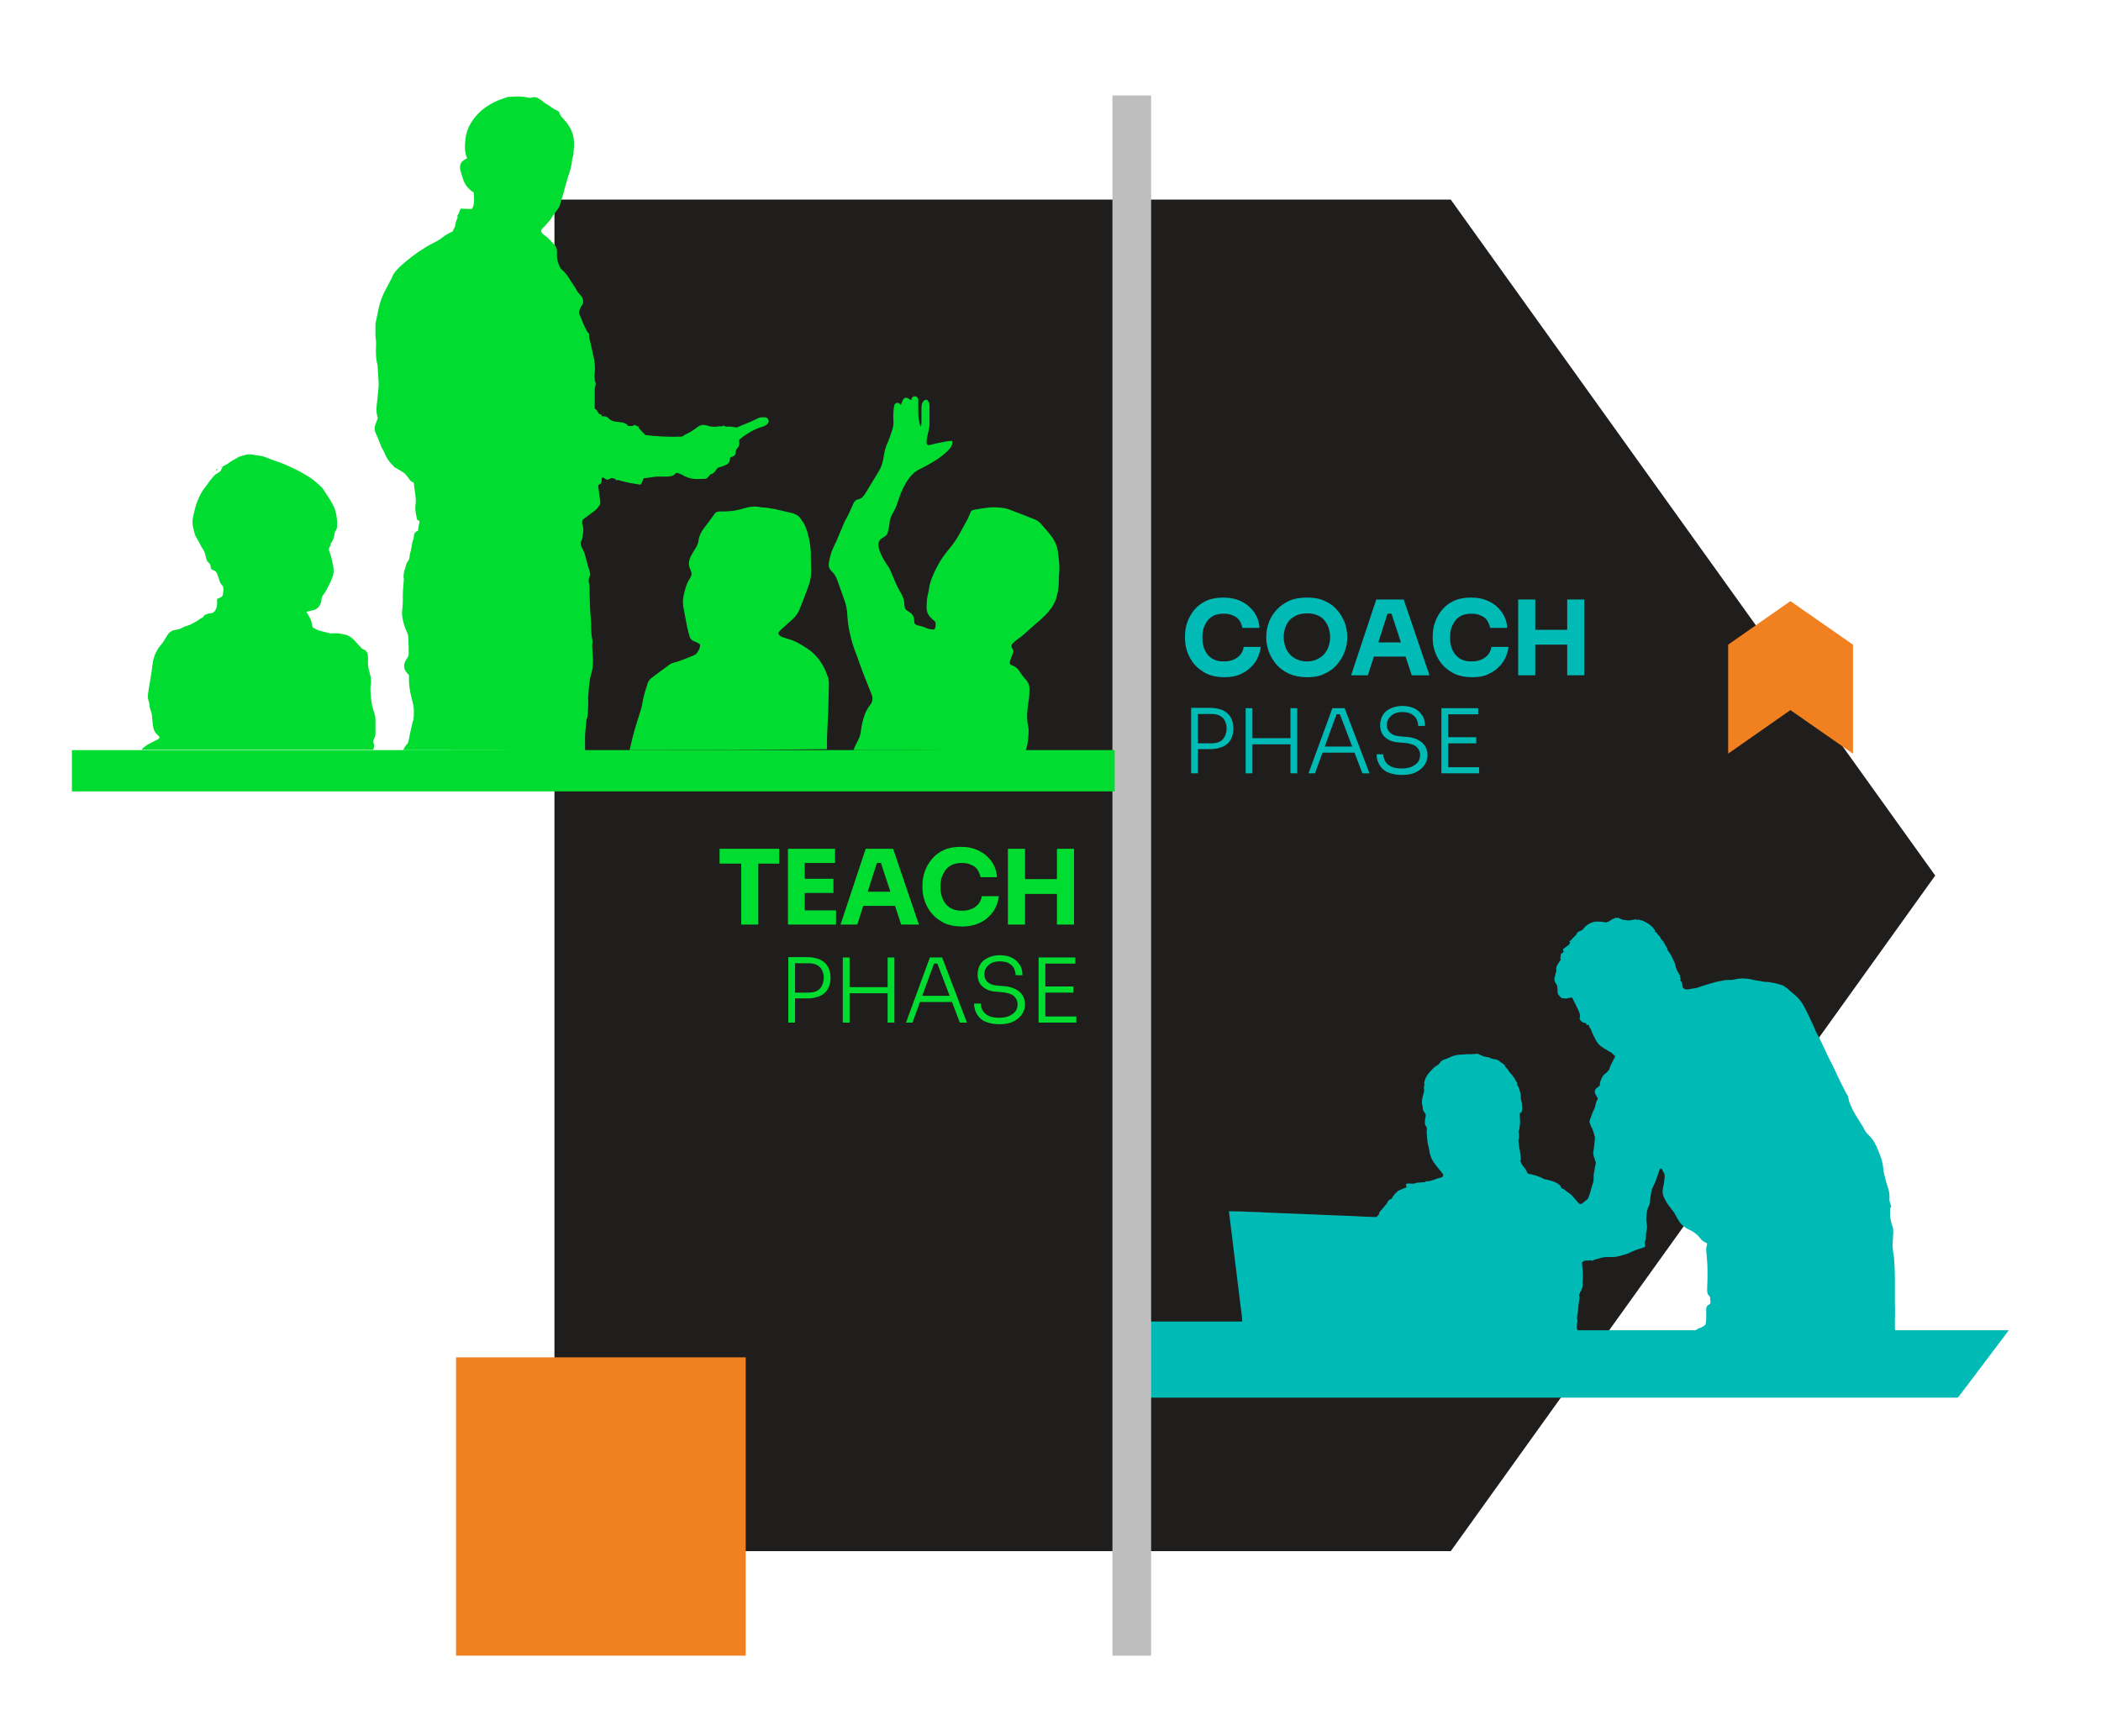
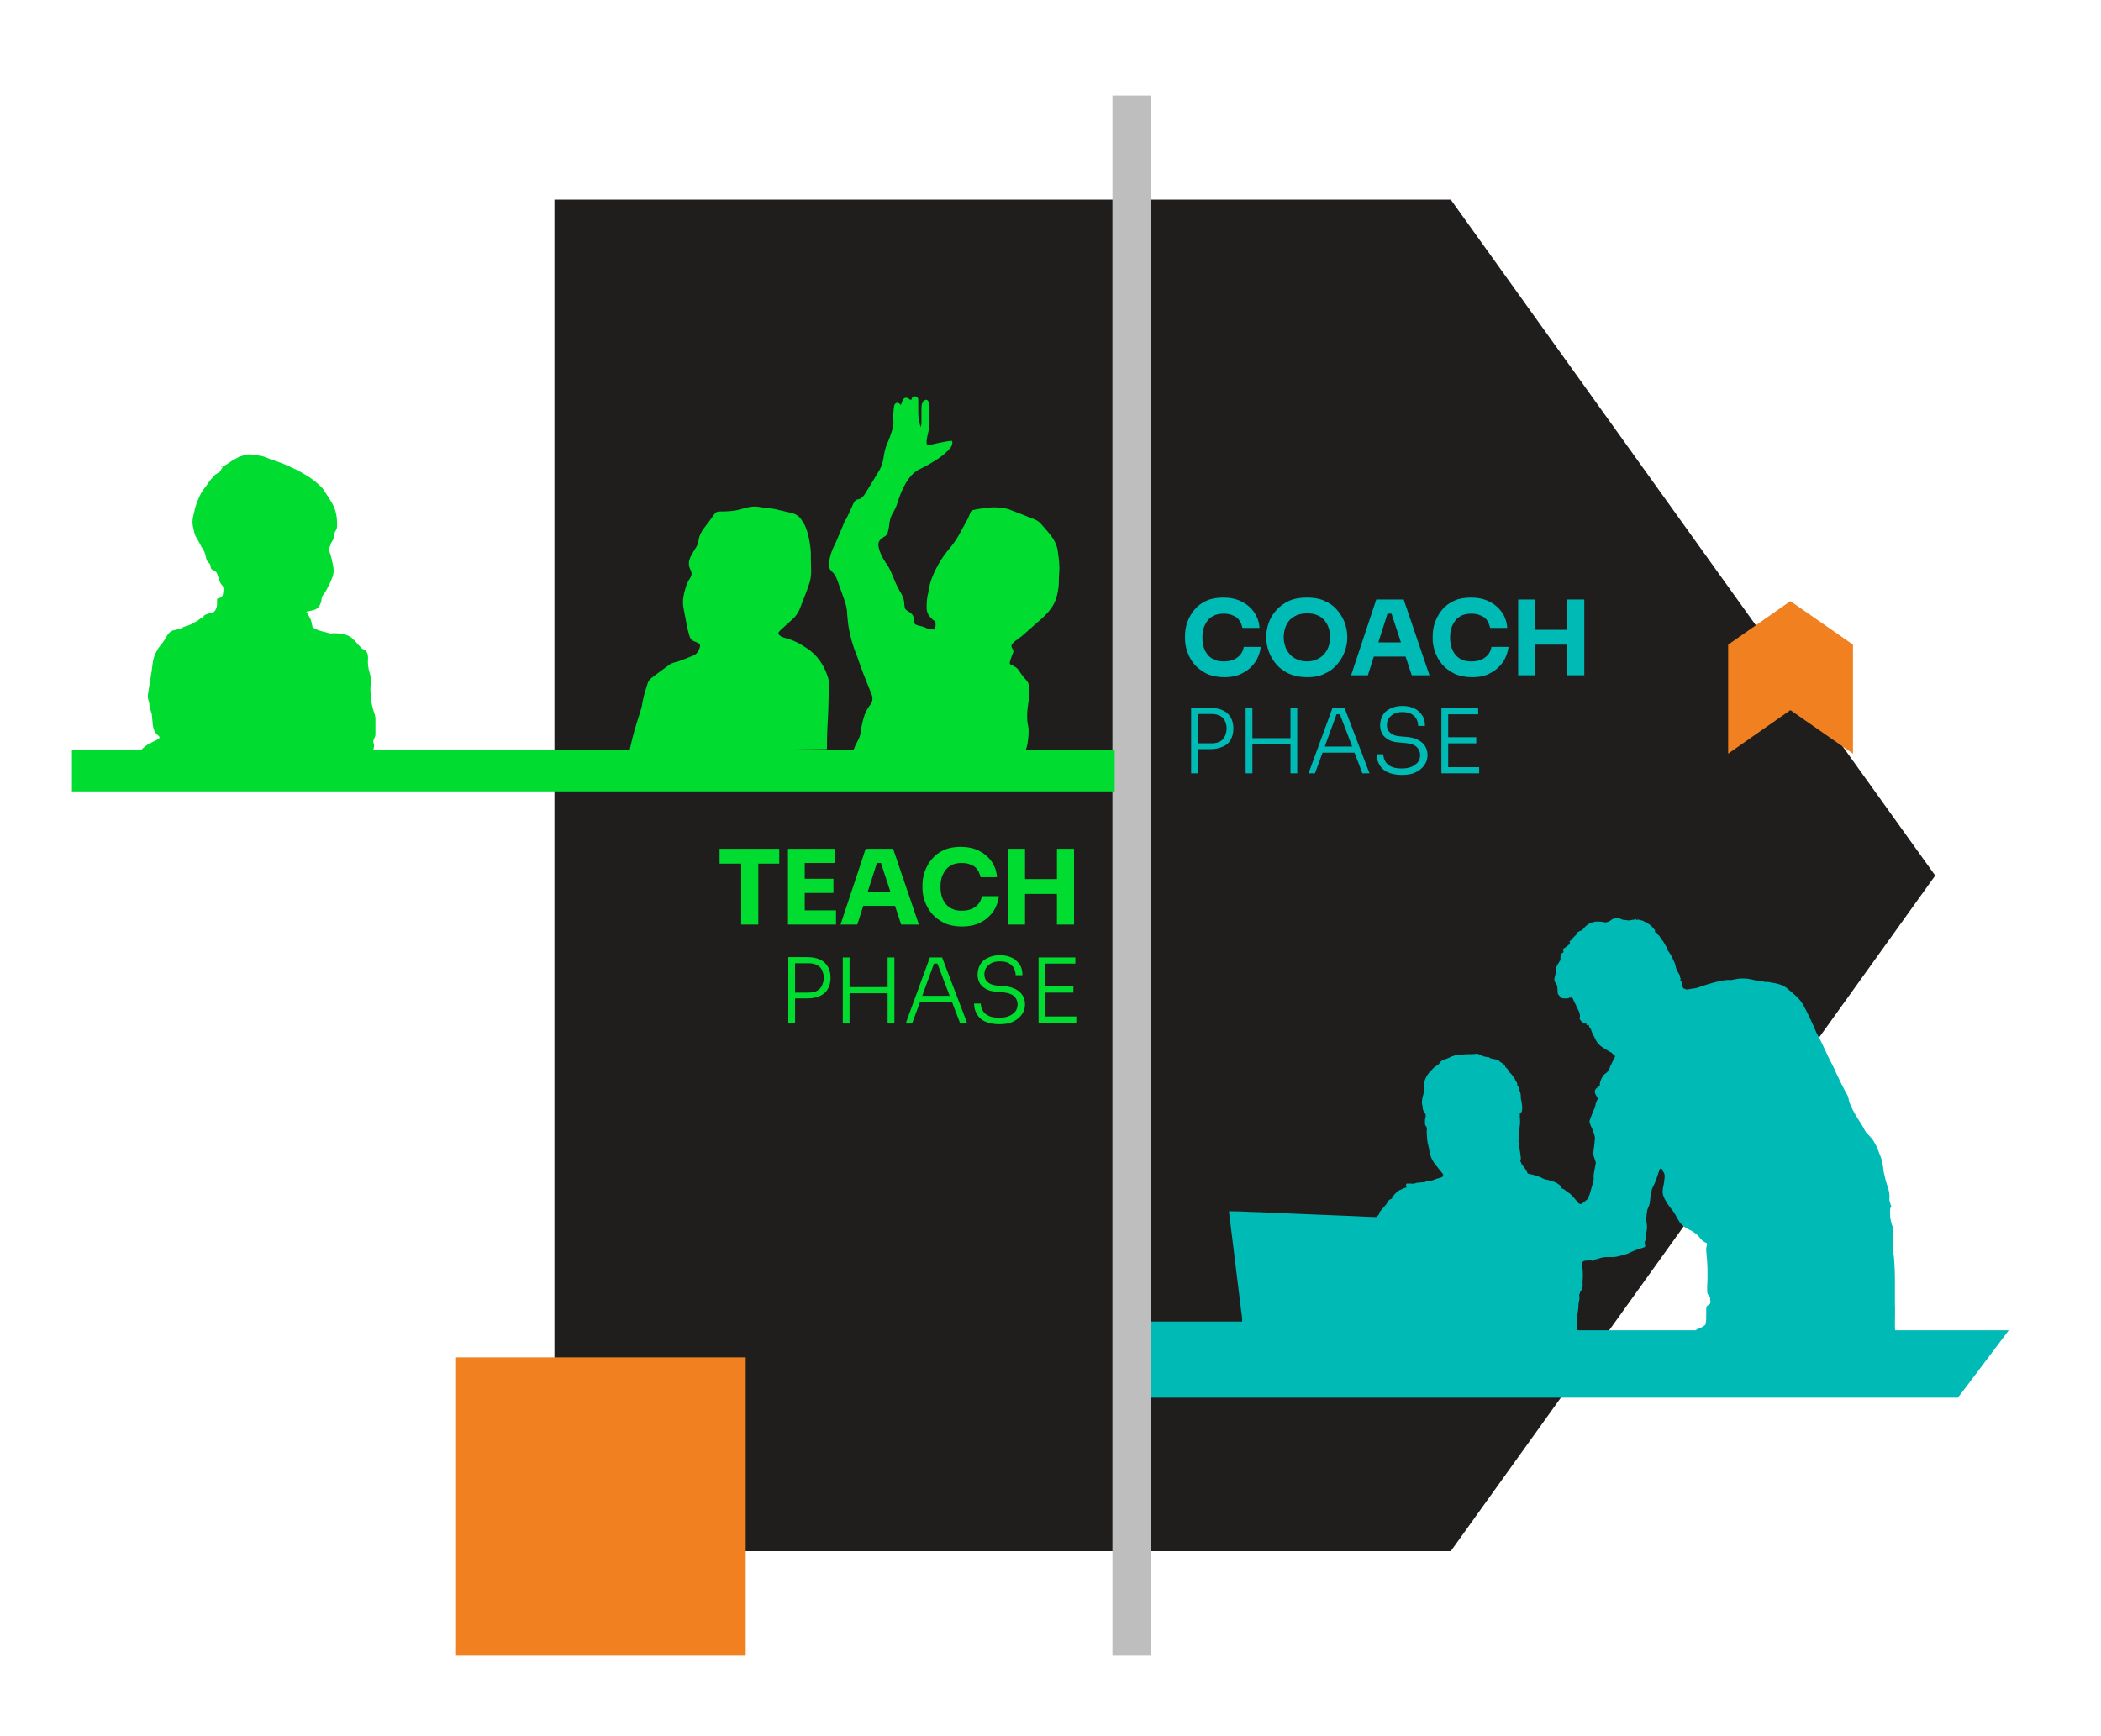
<svg xmlns="http://www.w3.org/2000/svg" version="1.1" x="0px" y="0px" viewBox="0 0 651.4 538.4" style="enable-background:new 0 0 651.4 538.4;" xml:space="preserve">
  <style type="text/css">
	.st0{fill:#333131;}
	.st1{fill:#383838;}
	.st2{fill:#3F3F3F;}
	.st3{fill:#474747;}
	.st4{fill:#DADADA;}
	.st5{fill:#0087FF;}
	.st6{fill:#C694F5;}
	.st7{fill:#A555F2;}
	.st8{fill:#6C349D;}
	.st9{fill:#00BAB5;}
	.st10{fill:#00DD30;}
	.st11{fill:#F08020;}
	.st12{fill:#974BE6;}
	.st13{fill:#010101;}
	.st14{fill:none;stroke:#0087FF;stroke-miterlimit:10;}
	.st15{fill:#FFFFFF;}
	.st16{fill:#00B9B4;}
	.st17{clip-path:url(#SVGID_00000029728982236440886030000017505440615050762402_);}
	.st18{fill:#201D1D;}
	.st19{fill:none;stroke:#FFFFFF;stroke-width:0.5;stroke-miterlimit:10;}
	.st20{fill:#00B4AA;}
	.st21{fill:none;stroke:#00B4AA;stroke-width:2;stroke-miterlimit:10;}
	.st22{fill:#0082FF;}
	.st23{fill:#00B8AE;}
	.st24{fill:#00DB00;}
	.st25{opacity:0.3;clip-path:url(#SVGID_00000111168355214221922430000012949665079817836725_);}
	.st26{opacity:0.3;}
	.st27{opacity:0.4;clip-path:url(#SVGID_00000160890024045955698790000018127440904174437563_);}
	.st28{fill:none;stroke:#666666;stroke-width:1.386;stroke-miterlimit:10;}
	.st29{fill:none;stroke:#EF8020;stroke-width:2;stroke-miterlimit:10;}
	.st30{fill:#00B5B0;}
	.st31{fill:none;stroke:#777777;stroke-width:1.178;stroke-miterlimit:10;stroke-dasharray:2.944,2.944;}
	.st32{fill:#777777;}
	.st33{fill:none;stroke:#808080;stroke-width:0.958;stroke-miterlimit:10;stroke-dasharray:4.788,4.788;}
	.st34{fill:#00BCB7;}
	.st35{fill:#0089FF;}
	.st36{fill:#00BFB5;}
	.st37{fill:#00E200;}
	.st38{fill:none;stroke:#FFFFFF;stroke-width:0.931;stroke-miterlimit:10;}
	.st39{fill-rule:evenodd;clip-rule:evenodd;fill:#FFFFFF;}
	.st40{fill:#0081FF;}
	.st41{fill:#00B7AD;}
	.st42{fill:#00DA00;}
	.st43{fill:url(#SVGID_00000060715008240463308290000012047300641133118889_);}
	.st44{fill:url(#SVGID_00000075120989267535980710000009764907483583276686_);}
	.st45{fill:url(#SVGID_00000004535716948292207690000017369649389036708003_);}
	.st46{fill:url(#SVGID_00000183226646609426459570000013846605311415087512_);}
	.st47{fill:url(#SVGID_00000056420409695827063130000013236618810982943143_);}
	.st48{fill:url(#SVGID_00000096776321064523905160000003125632849838391946_);}
	.st49{fill:url(#SVGID_00000167355396846578175890000008820981527412514465_);}
	.st50{fill:url(#SVGID_00000026878765566349841320000013536724538300657291_);}
	.st51{fill:url(#SVGID_00000081650020657375353490000001414543957980199590_);}
	.st52{fill:#7243B2;}
	.st53{fill:#8648D0;}
	.st54{fill:none;stroke:#EEEEEF;stroke-width:0.952;stroke-miterlimit:10;}
	.st55{fill:#EEEEEF;}
	.st56{fill:#603C96;}
	.st57{fill:none;stroke:#FF7610;stroke-width:24.419;stroke-miterlimit:10;}
	.st58{fill:none;stroke:#FFFFFF;stroke-width:4;stroke-miterlimit:10;}
	.st59{fill:none;stroke:#BEBEBE;stroke-width:12;stroke-miterlimit:10;}
</style>
  <g id="grid">
</g>
  <g id="Layer_2">
    <g>
      <polygon class="st18" points="600,271.5 449.8,481 171.9,481 171.9,61.9 449.8,61.9   " />
    </g>
    <g>
      <g>
        <path class="st9" d="M622.8,412.5c-7.9,0-26.5,0-34.4,0c-0.1,0-0.1,0-0.2,0c0,0-0.1,0-0.1,0c-0.1,0-0.1,0-0.2,0c0,0-0.1,0-0.1,0     c0,0-0.1,0-0.1,0c0,0,0,0-0.1-0.1c0-0.1-0.1-0.2-0.1-0.4c0-0.7,0-1.4,0-2.2c0-1.8,0.1-3.7,0-5.5c0-1.4,0-2.8,0-4.2     c0-1.2,0-2.4,0-3.7c0-1.8-0.1-3.5-0.2-5.3c0-0.4-0.1-0.8-0.1-1.2c0-0.4-0.1-0.8-0.2-1.2c-0.1-0.7-0.1-1.4-0.2-2.1     c0-0.3,0-0.6,0-0.8c0-0.6,0-1.2,0.1-1.7c0-0.6,0-1.2,0.1-1.7c0-0.8,0-1.6-0.3-2.3c-0.1-0.1-0.1-0.3-0.2-0.5c-0.5-2-0.5-2-0.5-4.1     c0-0.1,0-0.2,0-0.3c0-0.3,0-0.5,0.2-0.8c0.2-0.1,0.2-0.4,0.1-0.5c-0.1-0.2-0.1-0.4-0.2-0.6c-0.2-0.6-0.4-1.2-0.3-1.8     c0.1-1.1-0.1-2.2-0.5-3.3c-0.5-1.5-0.9-3-1.2-4.5c-0.1-0.4-0.2-0.8-0.2-1.2c-0.1-1.4-0.4-2.7-0.9-4c-0.3-0.8-0.6-1.6-0.9-2.3     c-0.2-0.5-0.4-1-0.7-1.4c-0.3-0.7-0.7-1.3-1.1-1.8c-0.4-0.5-0.9-1-1.4-1.5c-0.3-0.3-0.6-0.7-0.8-1.1c-0.4-0.9-0.9-1.6-1.4-2.4     c-0.4-0.7-0.9-1.4-1.3-2.1c-0.4-0.6-0.7-1.3-1.1-2c-0.2-0.4-0.3-0.8-0.5-1.1c-0.2-0.6-0.5-1.1-0.6-1.7c-0.1-0.7-0.3-1.5-0.8-2.1     c-0.1-0.1-0.1-0.3-0.2-0.4c-0.6-1.2-1.2-2.3-1.8-3.5c-0.3-0.7-0.6-1.4-1-2.1c-0.4-0.9-0.7-1.7-1.2-2.6c-0.6-1.1-1.2-2.3-1.7-3.4     c-0.8-1.7-1.6-3.5-2.5-5.2c-0.3-0.6-0.6-1.1-0.9-1.7c-0.3-0.7-0.6-1.4-0.9-2.1c-0.8-1.7-1.6-3.5-2.5-5.2     c-0.8-1.7-1.9-3.2-3.4-4.4c-0.5-0.5-1.1-0.9-1.6-1.4c-0.6-0.6-1.3-1-1.9-1.4c-0.2-0.1-0.4-0.2-0.6-0.2c-1.1-0.4-2.2-0.6-3.4-0.8     c-0.4-0.1-0.9-0.2-1.3-0.1c-0.2,0-0.4,0-0.6-0.1c-0.2,0-0.4-0.1-0.6-0.1c-1.1-0.2-2.2-0.3-3.3-0.6c-0.9-0.2-1.8-0.3-2.7-0.3     c-1.1,0-2.1,0.2-3.1,0.4c-0.2,0-0.4,0.1-0.6,0.1c-0.9-0.1-1.8,0-2.6,0.2c-0.8,0.1-1.6,0.3-2.4,0.5c-1.2,0.3-2.4,0.7-3.7,1.1     c-0.4,0.1-0.7,0.2-1.1,0.4c-0.3,0.1-0.7,0.2-1,0.3c-0.8,0.1-1.6,0.2-2.5,0.4c-0.4,0.1-0.8-0.1-1.1-0.2c-0.1,0-0.3-0.2-0.4-0.3     c-0.1-0.2-0.2-0.5-0.2-0.7c0-0.6-0.2-1.2-0.6-1.6c-0.2-0.3,0.1-0.4,0.1-0.5c-0.1-0.2-0.2-0.4-0.3-0.6c0.2-0.3,0-0.5-0.2-0.8     c-0.1-0.2-0.3-0.5-0.4-0.7c-0.3-0.6-0.6-1.1-0.7-1.8c-0.1-0.7-0.4-1.3-0.7-1.9c-0.4-1-0.9-1.9-1.6-2.8c-0.1-0.1-0.2-0.3-0.2-0.4     c0-0.4-0.3-0.8-0.5-1.1c-0.2-0.3-0.3-0.6-0.5-0.9c-0.2-0.4-0.4-0.7-0.7-1c-0.2-0.2-0.4-0.4-0.5-0.7c-0.2-0.4-0.4-0.7-0.7-0.9     c-0.3-0.2-0.4-0.7-0.7-0.9c-0.1,0.1-0.2,0.1-0.3,0c-0.1,0-0.1-0.1-0.1-0.2c0.1,0,0.1-0.1,0.2-0.1c-0.1-0.4-0.5-0.7-0.7-1     c-0.9-1.1-2.1-1.7-3.4-2.3c-0.1,0-0.2,0-0.2,0c-0.2-0.1-0.5-0.1-0.7-0.2c-0.2,0-0.3-0.1-0.5-0.1c0,0,0,0.1,0,0.1     c0,0.1-0.1,0.2-0.2,0.1c-0.2,0-0.2-0.1-0.1-0.3c-0.4,0.1-0.7,0.2-1.1,0.2c-0.4,0.1-0.8,0.1-1.1,0.2c-0.4,0.1-0.7-0.1-1.1-0.1     c-0.6,0-1.2-0.1-1.7-0.4c-0.2-0.1-0.5-0.3-0.8-0.3c-0.3,0-0.6,0-0.9,0c-0.2,0.3-0.5,0.3-0.8,0.4c-0.3,0.1-0.4,0.5-0.8,0.5     c-0.1,0-0.3,0.3-0.4,0.3c-0.2,0.1-0.3,0-0.5,0c0,0.1,0.1,0.1,0.1,0.2c-0.2,0-0.5,0-0.7,0c-0.5-0.1-0.9-0.2-1.4-0.2     c-0.5,0-1.1-0.1-1.7,0c-1.5,0.3-2.7,1-3.6,2.2c-0.2,0.3-0.5,0.5-0.8,0.6c-0.4,0.1-0.7,0.3-1,0.5c-0.2,0.1-0.2,0.4-0.3,0.6     c-0.3,0.3-0.6,0.6-0.9,0.9c-0.3,0.3-0.6,0.7-0.9,1c-0.2,0.1-0.3,0.3-0.5,0.4c0.1,0.1,0.2,0.1,0.3,0.2c-0.1,0.4-0.3,0.7-0.7,1     c-0.4,0.3-0.8,0.6-1.1,0.8c-0.1,0.1-0.3,0.2-0.4,0.3c0,0.2,0,0.4,0.1,0.6c0.1,0.3,0,0.5-0.3,0.6c-0.2,0.1-0.5,0.2-0.5,0.5     c0,0.6-0.3,1.1,0,1.7c-0.2,0.2-0.4,0.3-0.4,0.4c-0.1,0.3-0.3,0.5-0.5,0.8c-0.3,0.6-0.7,1.2-0.5,1.9c0,0.1,0.1,0.3,0,0.4     c-0.3,0.6-0.3,1.3-0.5,1.9c-0.2,0.6-0.1,1.1,0.2,1.6c0.1,0.2,0.3,0.4,0.4,0.6c0.1,0.2,0.2,0.4,0.2,0.6c0.1,0.6,0.1,1.2,0.1,1.7     c0,0.3,0.1,0.7,0.3,0.9c0.2,0.3,0.5,0.5,0.7,0.8c0.1,0.1,0.2,0.1,0.3,0.2c0.5,0.1,1.6,0.2,2.1,0c0.4-0.2,0.8-0.2,1.2-0.1     c0.3,0.7,0.6,1.4,1,2.1c0.3,0.7,0.7,1.4,1,2.1c0.3,0.7,0.5,1.5,0.2,2.3c0.1,0.2,0.2,0.3,0.3,0.5c0.3,0.3,0.5,0.6,0.9,0.7     c0.3,0,0.6,0.2,0.8,0.2c0.3,0.2,0,0.5,0.3,0.6c0.1-0.1,0.3-0.1,0.4-0.2c0.1,0.1,0.2,0.2,0.2,0.3c0.1,0.4,0.3,0.8,0.6,1.1     c0.1,0.1,0.1,0.2,0.1,0.3c0.3,1,0.9,1.9,1.3,2.8c0.5,1.1,1.3,2,2.4,2.7c0.7,0.4,1.3,0.8,2,1.2c0.2,0.1,0.4,0.2,0.6,0.3     c0.2,0.2,0.4,0.4,0.6,0.6c0.2,0.2,0.4,0.4,0.6,0.5c-0.4,0.8-0.8,1.6-1.2,2.4c-0.2,0.5-0.5,0.9-0.6,1.5c0,0.2-0.1,0.4-0.3,0.5     c-0.3,0.4-0.6,0.8-1,1c-0.6,0.4-0.9,1-1.2,1.6c-0.1,0.2-0.1,0.3-0.2,0.5c-0.2,0.4-0.3,0.8-0.3,1.2c0,0.2,0,0.3,0,0.4     c-0.4,0.3-0.7,0.6-1.1,0.9c-0.5,0.5-0.6,1-0.3,1.7c0.3,0.5,0.5,1,0.8,1.5c-0.4,0.7-0.7,1.4-0.8,2.2c0,0.3-0.2,0.6-0.3,0.9     c-0.3,0.6-0.6,1.3-0.8,1.9c-0.2,0.5-0.4,1.1-0.6,1.6c-0.1,0.2-0.1,0.5-0.1,0.6c0.2,0.6,0.3,1.1,0.6,1.6c0.3,0.5,0.5,1,0.6,1.5     c0.1,0.4,0.3,0.8,0.4,1.3c0,0.2,0.1,0.3,0.1,0.5c-0.1,1.5-0.3,2.9-0.5,4.4c-0.1,0.5,0,0.9,0.1,1.3c0.2,0.6,0.4,1.2,0.6,1.8     c0.1,0.2,0.1,0.4,0,0.6c-0.1,0.5-0.2,1.1-0.3,1.6c-0.2,1-0.4,2-0.3,3c0,0.4-0.1,0.9-0.2,1.3c-0.3,0.9-0.6,1.8-0.8,2.7     c-0.2,0.7-0.4,1.3-0.7,2c-0.1,0.2-0.2,0.4-0.4,0.5c-0.5,0.4-1,0.8-1.5,1.2c-0.4,0.3-0.8,0.2-1.2-0.2c-0.1-0.2-0.2-0.4-0.4-0.5     c-0.5-0.6-1-1.2-1.5-1.7c-0.3-0.3-0.6-0.7-1-0.9c-0.4-0.2-0.7-0.5-1.1-0.8c-0.2-0.2-0.4-0.3-0.6-0.4c-0.4-0.1-0.7-0.3-0.8-0.7     c-0.1-0.4-0.4-0.6-0.7-0.8c-1.1-0.8-2.4-1.1-3.6-1.4c-0.6,0-1.1-0.3-1.5-0.5c-0.3-0.2-0.6-0.3-0.9-0.4c-1-0.4-2.1-0.7-3.2-0.9     c-0.2,0-0.4-0.1-0.5-0.4c-0.3-0.8-0.9-1.5-1.4-2.2c-0.1-0.1-0.2-0.3-0.3-0.4c-0.2-0.2-0.1-0.5-0.3-0.7c-0.4-0.2,0-0.5,0-0.7     c0-0.2,0-0.5,0-0.7c-0.1-0.7-0.2-1.5-0.3-2.2c-0.1-0.3-0.1-0.7-0.2-1c-0.1-0.6-0.1-1.2-0.2-1.7c0-0.2-0.1-0.3,0-0.5     c0.2-0.7,0.2-1.5,0.1-2.2c0-0.2-0.1-0.5,0-0.7c0.2-0.5,0.2-1.1,0.3-1.6c0.1-0.5,0.1-1.8,0-2.4c0-0.2,0-0.4,0-0.7     c0-0.2,0-0.4,0-0.7c0.1,0,0.1-0.1,0.2-0.1c0.3-0.1,0.4-0.4,0.5-0.8c0.1-0.8,0-1.5-0.1-2.3c-0.1-0.7-0.4-1.4-0.3-2.1     c0-0.1,0-0.2,0-0.2c-0.1-0.5-0.1-1.1-0.4-1.5c0-0.6-0.3-1.1-0.6-1.6c-0.1-0.1-0.1-0.2-0.1-0.3c0.1-0.7-0.6-1.1-0.7-1.7     c-0.5-0.6-0.8-1.3-1.4-1.8c-0.2-0.2-0.4-0.4-0.5-0.6c-0.1-0.4-0.5-0.7-0.7-1c-0.2-0.2-0.5-0.3-0.5-0.7c0-0.1-0.1-0.1-0.1-0.2     c-0.3-0.2-0.5-0.5-0.9-0.7c-0.4-0.2-0.6-0.5-0.9-0.7c-0.2-0.1-0.4-0.2-0.6-0.3c-0.3-0.1-0.6-0.1-1-0.2c-0.6-0.1-1.2-0.2-1.5-0.6     c-0.2,0-0.4,0.1-0.6,0c-0.5-0.1-1.1-0.2-1.6-0.5c-0.4-0.2-0.8-0.3-1.2-0.5c-0.2-0.1-0.4-0.1-0.6,0c-0.5,0-1,0.1-1.5,0.1     c-0.5,0-0.9,0-1.4,0c-0.4,0-0.9,0.1-1.3,0.1c-1.5,0-2.9,0.3-4.2,1c-0.4,0.2-0.9,0.4-1.3,0.5c-0.6,0.2-1.2,0.5-1.5,1.1     c-0.2,0.3-0.5,0.6-0.9,0.8c-0.4,0.2-0.8,0.5-1.1,0.8c-0.5,0.5-0.9,1-1.4,1.5c-0.6,0.7-1,1.5-1.3,2.4c-0.1,0.2-0.1,0.5-0.2,0.8     c0.2,0.3,0.1,0.7,0,1c-0.1,0.3-0.1,0.6,0,0.9c0.1,0.1,0,0.3,0,0.5c-0.1,0.9-0.5,1.8-0.6,2.7c-0.1,0.6-0.1,1.3,0.1,1.9     c0,0.1,0.1,0.2,0.1,0.3c-0.1,0.6,0.1,1.2,0.5,1.7c0.1,0.1,0.2,0.4,0.3,0.5c0.1,0.2,0.2,0.4,0.1,0.5c0,0.3,0,0.6-0.1,0.8     c-0.2,0.6-0.1,1.3-0.1,1.9c0,0.2,0.1,0.4,0.2,0.5c0.4,0.3,0.3,0.7,0.4,1c-0.2,0.7,0,1.4,0,2.1c0,0.7,0.1,1.4,0.2,2.1     c0.2,1,0.5,1.9,0.6,2.9c0.3,1.6,1,3,2.1,4.3c0.6,0.7,1.1,1.4,1.7,2.1c0.2,0.2,0.3,0.4,0.4,0.6c0.1,0.3,0,0.6-0.3,0.8     c-0.2,0.1-0.4,0.1-0.6,0.2c-0.6,0.2-1.2,0.3-1.8,0.6c-0.8,0.3-1.6,0.5-2.4,0.5c-0.1,0-0.3,0-0.3,0.1c-0.2,0.2-0.4,0.2-0.6,0.2     c-0.4,0-0.8,0-1.2,0.1c-0.4,0-0.8,0-1.1,0.1c-0.6,0.3-1.2,0.3-1.8,0.2c-0.3,0-0.7,0-1,0c-0.1,0-0.3,0.1-0.3,0.1     c-0.2,0.4,0,0.7,0.1,1.1c-0.3,0.1-0.5,0.1-0.7,0.2c-0.6,0.3-1.2,0.5-1.8,0.8c-0.1,0.1-0.3,0.1-0.3,0.2c-0.7,0.7-1.5,1.4-1.8,2.3     c-0.1,0-0.2,0.1-0.2,0.1c-0.5,0.1-0.9,0.5-1.1,0.9c-0.2,0.5-0.5,0.9-0.9,1.3c-0.4,0.5-0.9,1-1.3,1.5c-0.2,0.2-0.3,0.4-0.4,0.6     c-0.1,0.1,0,0.3,0,0.4c-0.3,0.3-0.6,0.6-0.9,0.9c-1,0-2.1-0.1-3.2-0.1c-2.1-0.1-4.2-0.2-6.3-0.3c-1.7-0.1-3.5-0.1-5.2-0.2     c-3.2-0.1-6.3-0.3-9.5-0.4c-3.3-0.1-6.5-0.3-9.8-0.4c-1.7-0.1-3.3-0.2-5-0.2c-2-0.1-4-0.2-6-0.2c-0.2,0-0.4,0-0.7,0     c0.2,2,0.5,3.8,0.7,5.7c0.2,1.9,0.5,3.8,0.7,5.7c0.2,1.9,0.5,3.8,0.7,5.7c0.2,1.9,0.5,3.8,0.7,5.7c0.2,1.9,0.5,3.8,0.7,5.7     c0.4,3,0.7,5.1,0.6,5.7c-0.3,0-0.7,0-1.1,0c-9.6,0-19.3,0-28.9,0v23.6h251.9C607.1,433.4,622.8,412.5,622.8,412.5z M530.3,403.5     c0.1,0.5-0.1,0.9-0.5,1.1c-0.7,0.3-0.8,0.9-0.8,1.5c0,0.9,0,1.8,0,2.7c0,0.6-0.1,1.3-0.2,1.9c-0.6,0.6-1.3,1-2.1,1.2     c-0.3,0.1-0.6,0.4-1,0.6h-36.5c-0.3-0.3-0.4-0.7-0.3-1.1c0-0.4,0-0.8,0.1-1.2c0.1-0.3,0.1-0.7,0-1c-0.1-0.4,0-0.8,0-1.2     c0.2-1.1,0.4-2.3,0.4-3.5c0-0.2,0.1-0.5,0.1-0.7c0.1-0.7,0.4-1.4,0.1-2.1c0-0.1,0-0.2,0-0.2c0.3-0.4,0.2-0.9,0.6-1.2     c0.3-0.8,0.6-1.5,0.5-2.3c-0.1-0.3,0-0.7,0-1c0.1-1.4,0.1-2.7-0.1-4.1c-0.1-0.5-0.1-0.9-0.1-1.4c0.3-0.4,0.7-0.6,1.2-0.6     c0.4,0,0.8,0,1.2-0.1c0.3,0,0.5,0,0.7,0.2c0.3-0.2,0.5-0.3,0.8-0.4c0.7-0.2,1.4-0.4,2.1-0.6c0.4-0.1,0.9-0.1,1.3-0.2     c0.7,0,1.5,0,2.2,0c0.5,0,1.1-0.1,1.6-0.2c1-0.2,1.9-0.5,2.9-0.8c0.2-0.1,0.4-0.2,0.7-0.3c0.4-0.2,0.8-0.4,1.3-0.6     c0.9-0.4,1.9-0.7,2.9-1c0.2-0.1,0.4-0.2,0.6-0.2c0.1-0.3,0.1-0.6,0-0.9c-0.1-0.4-0.1-0.8,0.1-1.1c0.3-0.4,0.2-0.8,0.2-1.2     c0-0.6,0-1.1,0.2-1.6c0.2-1,0.2-1.9,0-2.9c0-0.3-0.1-0.6-0.1-0.8c0.1-0.9,0.1-1.9,0.3-2.8c0.1-0.4,0.2-0.8,0.4-1.1     c0.2-0.4,0.3-0.8,0.4-1.3c0.1-1.2,0.3-2.4,0.5-3.5c0.1-0.5,0.2-0.9,0.4-1.3c0.9-1.6,1.4-3.4,2-5.1c0.1-0.2,0.1-0.3,0.2-0.5     c0.1-0.2,0.3-0.3,0.5-0.2c0.1,0,0.2,0.2,0.3,0.3c0.1,0.3,0.2,0.6,0.4,0.8c0.3,0.5,0.4,1.1,0.3,1.7c-0.1,0.9-0.2,1.8-0.4,2.7     c-0.1,0.4-0.2,0.9-0.2,1.3c-0.1,0.9,0.2,1.7,0.6,2.5c0.7,1.5,1.8,2.8,2.8,4.1c0.2,0.3,0.4,0.6,0.6,1c0.4,0.8,0.8,1.5,1.3,2.2     c0.1,0.2,0.3,0.4,0.5,0.6c0.7,0.7,1.5,1.3,2.4,1.7c1,0.4,1.9,1.1,2.7,1.8c0.2,0.2,0.4,0.4,0.6,0.7c0.5,0.7,1.2,1.3,2,1.6     c0.1,0,0.1,0.1,0.3,0.2c-0.1,0.5-0.2,1-0.3,1.5c0,0.2,0,0.4,0,0.6c0.1,1.2,0.2,2.4,0.3,3.6c0.1,1.1,0.1,2.3,0.1,3.4     c0,0.8,0,1.6,0,2.3c0,0.7-0.1,1.3-0.1,2c0,0.4,0,0.8,0,1.2c0,0.6,0.1,1.2,0.6,1.6c0.3,0.3,0.4,0.7,0.3,1.1     C530.3,403,530.2,403.2,530.3,403.5z" />
-         <path class="st9" d="M529.6,385.9c-0.1,0-0.1,0-0.2,0c0,0.1,0,0.3,0.1,0.4c0,0,0.1,0.1,0.1,0.1c0-0.1,0.1-0.1,0.1-0.2     C529.8,386.2,529.7,386,529.6,385.9z" />
        <polygon class="st9" points="484.2,309.5 484.2,309.4 484.2,309.5    " />
        <path class="st9" d="M507.5,284.9c0.1-0.1,0.2-0.1,0.3,0c0,0,0,0,0,0C507.8,284.9,507.7,284.9,507.5,284.9L507.5,284.9z" />
      </g>
      <g>
-         <path class="st10" d="M125,232.6c0.3-0.6,0.6-1.3,1.1-1.7c0.4-0.4,0.5-0.8,0.6-1.3c0.3-1.7,0.7-3.4,1.1-5.1     c0-0.2,0.1-0.4,0.1-0.5c0.4-0.9,0.4-1.9,0.4-2.9c0.1-1.5-0.2-2.9-0.6-4.3c-0.6-2.2-1-4.5-0.9-6.9c0-0.2,0-0.4,0-0.5     c-0.3-0.4-0.6-0.7-0.9-1.1c-0.7-1-0.8-2-0.3-3.1c0.2-0.4,0.4-0.8,0.7-1.2c0.2-0.3,0.4-0.7,0.4-1.1c0-0.7,0-1.4,0-2     c0-1-0.1-2-0.1-3.1c0-0.5-0.1-1-0.3-1.5c-0.8-1.6-1.3-3.3-1.6-5.1c-0.1-0.7-0.1-1.3,0-2c0.1-1,0.2-2,0.2-2.9     c-0.1-2.1,0.1-4.2,0.3-6.4c0-0.1,0.1-0.3,0-0.4c-0.2-0.8,0-1.5,0.1-2.3c0-0.1,0-0.2,0-0.2c0.6-0.9,0.4-2.1,1.2-3     c0.3-0.4,0.5-1,0.5-1.5c0-0.2,0.1-0.5,0.1-0.7c0.2-0.7,0.4-1.5,0.5-2.2c0.1-0.8,0.2-1.5,0.5-2.2c0.1-0.3,0.2-0.6,0.2-0.9     c0-0.9,0.3-1.6,1.3-1.9c0-0.2,0-0.5,0.1-0.7c0.1-0.5,0.1-1,0.3-1.6c0.2-0.7,0.1-0.8-0.6-1.1c0,0-0.1,0-0.1-0.1     c-0.2-1.3-0.7-2.7-0.5-4.1c0-0.1,0-0.2,0-0.3c0.3-1.3,0-2.6-0.1-3.9c-0.2-1-0.3-2.1-0.4-3.1c-1-0.5-1-0.5-1.6-1.4     c-0.2-0.3-0.5-0.7-0.8-1c-0.2-0.3-0.5-0.5-0.7-0.7c-0.9-0.6-1.8-1.1-2.7-1.6c-0.1-0.1-0.2-0.1-0.3-0.2c-0.1-0.1-0.2-0.3-0.3-0.4     c-1.3-1.2-2.2-2.6-2.8-4.2c-0.2-0.5-0.6-1-0.8-1.5c-0.6-1.5-1.2-3.1-1.9-4.6c-0.3-0.7-0.3-1.5-0.1-2.2c0.2-0.5,0.4-1.1,0.6-1.6     c0.2-0.4,0.3-0.8,0.1-1.2c-0.5-1.7-0.2-3.5,0-5.2c0.1-1.4,0.3-2.8,0.4-4.2c0-0.3,0-0.5,0-0.8c-0.1-1.6-0.2-3.3-0.3-4.9     c0-0.3,0-0.7-0.1-1c-0.5-1.9-0.5-3.9-0.4-5.9c0-0.7,0-1.4-0.1-2.1c-0.1-0.5-0.1-1.1-0.1-1.7c0-0.6,0-1.3,0-1.9     c0-0.7,0-1.3,0.2-1.9c0.3-1.3,0.5-2.6,0.8-3.9c0.4-1.8,1-3.5,1.8-5.1c0.6-1.2,1.3-2.4,1.9-3.6c0.2-0.3,0.4-0.7,0.5-1     c0.5-1.4,1.6-2.4,2.6-3.4c2.3-2.1,4.8-4,7.4-5.6c1.2-0.8,2.5-1.4,3.8-2.1c0.5-0.3,0.9-0.5,1.3-0.8c1.1-0.9,2.3-1.7,3.6-2.2     c0.2-0.4,0.4-0.8,0.6-1.2c0.1-0.1,0.1-0.3,0.2-0.4c0.1-0.9,0.3-1.7,0.7-2.5c0.2-0.3-0.1-0.7,0.1-1c0.2-0.3,0.4-0.6,0.5-0.9     c0.1-0.3,0.2-0.7,0.4-1.1c1.2,0,2.4,0.1,3.5,0.1c0.7-1,0.8-2.2,0.6-5.1c-1.5-0.9-2.6-2.2-3.2-3.8c-0.4-1.1-0.7-2.2-1-3.3     c-0.2-1,0-2,0.8-2.7c0.3-0.3,0.8-0.5,1.3-0.8c0,0,0,0,0-0.1c-0.8-1.9-0.7-3.9-0.5-5.8c0.3-3,1.7-5.5,3.7-7.7     c2.5-2.7,5.6-4.2,9-5.3c0.4-0.1,0.7-0.2,1.1-0.2c2-0.1,3.9-0.2,5.9,0.3c0.3,0.1,0.6,0,0.9-0.1c0.7-0.2,1.4-0.1,2,0.3     c0.6,0.4,1.2,0.6,1.7,1.2c0.1,0.2,0.4,0.2,0.6,0.4c0.6,0.4,1.2,0.7,1.7,1.1c0.5,0.4,1,0.7,1.5,0.9c0.3,0.1,0.5,0.3,0.8,0.5     c0.2,0.1,0.3,0.3,0.3,0.5c0.1,0.4,0.3,0.7,0.5,1c0.7,0.8,1.5,1.6,2.1,2.5c1,1.4,1.6,2.9,1.8,4.6c0.2,1.5,0,3-0.1,4.5     c0,0.3-0.1,0.7-0.2,1c-0.1,0.2-0.2,0.4-0.2,0.7c-0.1,1.9-0.7,3.7-1.3,5.5c-0.5,1.7-1,3.3-1.4,5c-0.4,1.2-0.7,2.5-1.1,3.7     c-0.1,0.4-0.3,0.8-0.6,1.1c-0.5,0.8-1.2,1.6-1.7,2.4c-0.6,1.1-1.5,2-2.3,2.9c-0.3,0.3-0.6,0.6-0.9,0.9c-0.4,0.5-0.4,1,0.1,1.5     c0.1,0.1,0.3,0.3,0.4,0.4c1.3,0.8,2.3,2.1,3.4,3.2c0.5,0.6,0.7,1.2,0.7,2c0,0.3,0,0.5,0,0.8c-0.1,1.5,0.3,2.8,1,4.2     c0.1,0.2,0.2,0.4,0.4,0.5c0.8,0.7,1.5,1.5,2.1,2.4c0.7,1,1.3,2.1,2,3.1c0.3,0.5,0.6,1,0.9,1.5c0.3,0.4,0.7,0.8,1,1.2     c0.6,0.6,0.8,1.3,0.7,2.2c0,0.2-0.1,0.4-0.2,0.5c-0.5,0.6-0.7,1.3-1,2c-0.1,0.3-0.1,0.6,0,0.9c0.7,1.6,1.3,3.3,2.1,4.9     c0.2,0.5,0.6,0.9,1,1.4c-0.2,0.5,0,1,0.1,1.5c0.4,1.9,0.9,3.8,1.3,5.8c0.3,1.5,0.5,3.1,0.3,4.6c-0.1,0.7-0.1,1.4,0,2     c0,0.2,0,0.5,0.1,0.7c0.3,0.6,0.2,1.2,0,1.8c-0.1,0.2-0.1,0.4-0.1,0.7c0,2,0,4,0,6c0.2,0.2,0.4,0.3,0.6,0.5     c0.2,0.2,0.3,0.4,0.4,0.6c0.4,0.7,0.4,0.7,1.1,0.7c-0.1,0.3,0,0.5,0.3,0.6c0.2,0,0.4,0,0.6,0c0.5,0,0.9,0.2,1.3,0.6     c0.5,0.6,1.2,0.9,2,1c0.5,0.1,1,0.2,1.5,0.2c1,0.1,1.9,0.3,2.6,1.2c0.6-0.1,1.3,0.2,1.8-0.3c0,0,0.1,0,0.2,0     c0.5,0.2,0.9,0.4,1.4,0.6c-0.1,0.1-0.1,0.2-0.2,0.3c0.7,0.7,1.3,1.4,2,2.1c0,0,0.1,0,0.1,0.1c0.9,0.1,1.9,0.2,2.8,0.3     c2.7,0.2,5.4,0.3,8.1,0.2c0.4,0,0.8-0.1,1.1-0.4c0.2-0.2,0.4-0.3,0.7-0.4c1.2-0.6,2.4-1.3,3.5-2.2c0.8-0.6,1.7-0.8,2.7-0.5     c1.2,0.4,2.5,0.6,3.8,0.3c0.5-0.1,1,0.2,1.4-0.2c0,0,0.2,0,0.3,0c0.4,0.4,0.8,0.3,1.3,0.3c0.7-0.1,1.4,0.1,2.1,0.2     c0.3,0.1,0.5,0.1,0.7,0c2-0.9,4.1-1.6,6-2.6c0.5-0.3,1.1-0.5,1.7-0.5c0.3,0,0.7,0,1,0c1,0.2,1.4,1.3,0.6,2.1     c-0.3,0.3-0.6,0.5-0.9,0.6c-0.4,0.2-0.8,0.3-1.2,0.4c-2.3,0.8-4.3,2-6.2,3.5c-0.1,0.1-0.3,0.3-0.4,0.4c0,0.2,0,0.4,0,0.6     c0.1,0.7,0,1.3-0.5,1.9c-0.4,0.4-0.6,0.9-0.6,1.4c0,0.7-0.4,1.1-1,1.3c-0.2,0.1-0.5,0.2-0.7,0.3c0,0.2-0.1,0.3-0.1,0.4     c0,0.9-0.4,1.5-1.3,1.9c-0.6,0.2-1.1,0.5-1.7,0.6c-0.5,0.1-0.9,0.3-1.2,0.8c-0.4,0.7-0.9,1.3-1.8,1.5c-0.1,0-0.2,0.2-0.3,0.3     c-0.2,0.2-0.4,0.5-0.6,0.7c-0.3,0.3-0.6,0.4-1,0.4c-0.4,0-0.8,0-1.1,0c-1.9,0.2-3.8-0.1-5.5-1.1c-0.5-0.3-1-0.5-1.6-0.7     c-0.3-0.1-0.6-0.1-0.8,0.2c-0.8,0.8-1.8,0.9-2.8,0.9c-1.3,0-2.6-0.1-4,0.1c-1,0.2-2,0.3-3,0.4c-0.4,0.7-0.5,1.4-1,2     c-1-0.2-2.1-0.3-3.1-0.5c-1.2-0.3-2.5-0.5-3.6-0.9c-0.2-0.1-0.6,0-0.9,0c-0.2-0.6-0.9-0.5-1.4-0.7c-0.2,0.1-0.5,0.3-0.8,0.4     c-0.4,0.2-0.7,0.2-1.1-0.1c-0.2-0.1-0.4-0.3-0.6-0.4c-0.2-0.1-0.5,0-0.5,0.3c-0.1,0.3-0.1,0.7-0.1,1c-0.1,0.3-0.2,0.7-0.6,0.8     c-0.4,0.1-0.5,0.4-0.4,0.7c0,0.2,0.1,0.4,0.1,0.7c0.2,1.3,0.3,2.6,0.5,3.8c0.1,0.5,0,1-0.3,1.4c-0.5,0.7-1,1.3-1.7,1.8     c-1.2,0.9-2.4,1.8-3.5,2.6c-0.1,0.6-0.2,1.1,0,1.5c0.3,0.8,0.3,1.6,0.2,2.5c-0.1,0.6-0.2,1.2-0.3,1.8c0,0.2-0.1,0.5-0.2,0.6     c-0.5,0.8-0.2,1.6,0.1,2.2c0.5,0.9,0.9,1.7,1.1,2.7c0.4,1.7,0.9,3.4,1.4,5c0.1,0.5,0.2,0.8-0.1,1.3c-0.2,0.3-0.2,0.8-0.3,1.2     c0,0.1,0,0.2,0,0.3c0.4,1.1,0.3,2.3,0.3,3.5c0.1,2.7,0.1,5.5,0.4,8.2c0.1,0.8,0.1,1.5,0.1,2.3c0,1.5,0.1,2.9,0.4,4.4     c0,0.1,0,0.2,0,0.3c-0.2,1.4,0,2.9,0.1,4.3c0.1,2,0.1,4-0.6,6c-0.2,0.7-0.3,1.4-0.4,2.1c-0.2,1.4-0.3,2.8-0.4,4.2     c-0.1,0.8,0,1.6,0,2.4c0,0.8-0.1,1.6-0.1,2.4c0,0.5-0.1,0.9-0.1,1.4c0,0.2,0,0.4-0.1,0.6c-0.4,0.8-0.3,1.6-0.4,2.4     c-0.1,1.2-0.3,2.5-0.3,3.7c0,1.4,0,2.8,0,4.2c0,0.1,0,0.1,0.1,0.2C162.5,232.6,143.8,232.6,125,232.6z" />
        <path class="st10" d="M69.1,144.7c0-0.1,0.1-0.2,0.1-0.2c0.8-0.2,1.4-0.7,2.1-1.2c0.9-0.7,2-1.1,2.9-1.7c1.1-0.2,2-0.8,3.2-0.7     c0.1,0,0.2,0,0.3,0c1.6,0.3,3.2,0.3,4.7,0.9c1.6,0.7,3.3,1.2,4.9,1.8c2.7,1.1,5.3,2.3,7.7,3.8c1.7,1,3.2,2.2,4.6,3.6     c0.2,0.2,0.4,0.4,0.6,0.7c1,1.5,2,3,2.9,4.6c1.2,2.2,1.5,4.6,1.4,7c0,0.5-0.2,1-0.5,1.4c-0.2,0.3-0.3,0.6-0.3,0.9     c-0.1,1-0.4,1.9-1,2.7c-0.1,0.2-0.2,0.4-0.2,0.6c0,0.1,0,0.3-0.1,0.4c-0.5,0.6-0.5,1.3-0.2,1.9c0.5,1.4,0.8,2.8,1.1,4.3     c0.2,1.1,0.2,2.1-0.1,3.1c-0.2,0.6-0.5,1.2-0.7,1.8c-0.4,0.8-0.8,1.6-1.2,2.4c-0.3,0.6-0.7,1.2-1.1,1.7c-0.3,0.4-0.5,0.8-0.5,1.3     c0,0.4-0.1,0.9-0.3,1.3c-0.4,1.1-1.1,1.8-2.2,2.1c-0.7,0.2-1.5,0.3-2.2,0.5c0.4,0.8,0.9,1.5,1.3,2.3c0.3,0.8,0.4,1.6,0.6,2.5     c0.8,0.5,1.7,1,2.7,1.2c0.8,0.2,1.5,0.4,2.3,0.6c0.3,0.1,0.7,0.2,1,0.1c1.2-0.1,2.4,0,3.6,0.3c1.4,0.2,2.5,0.9,3.5,2     c0.6,0.7,1.3,1.5,2,2.2c0.1,0.2,0.3,0.3,0.5,0.4c1.1,0.3,1.5,1.2,1.6,2.3c0,0.2,0,0.5,0,0.7c-0.1,1.3,0,2.6,0.4,3.9     c0.1,0.4,0.2,0.8,0.3,1.2c0.2,0.9,0.3,1.8,0.2,2.7c-0.3,1.4-0.1,2.7,0,4.1c0.1,1.4,0.4,2.9,0.8,4.2c0.3,0.8,0.6,1.7,0.6,2.5     c0,1.6,0,3.3,0,4.9c0,0.5-0.3,1-0.5,1.5c-0.1,0.3-0.3,0.6-0.1,1c0.3,0.8,0.2,1.5-0.1,2.2c-23.9,0-47.8,0-71.7,0     c0-0.1,0-0.2,0.1-0.3c0.7-0.6,1.4-1.2,2.2-1.6c0.8-0.4,1.6-0.8,2.4-1.2c0.3-0.2,0.6-0.3,0.8-0.7c-0.1-0.2-0.2-0.4-0.4-0.6     c-1.1-0.8-1.5-1.9-1.7-3.1c-0.1-1-0.2-2.1-0.3-3.2c0-0.3-0.1-0.6-0.2-0.9c-0.3-0.9-0.6-1.7-0.6-2.6c0-0.4-0.2-0.8-0.3-1.2     c-0.2-0.7-0.2-1.3-0.1-2c0.4-2.3,0.7-4.6,1.1-6.8c0.1-0.8,0.2-1.6,0.3-2.4c0.3-2.4,1.3-4.5,2.9-6.3c0.4-0.5,0.7-1,1-1.5     c0.3-0.4,0.5-0.9,0.8-1.3c0.5-0.7,1.2-1.3,2.1-1.4c0.3-0.1,0.6-0.1,0.9-0.2c0.5-0.1,1.1-0.2,1.6-0.6c0.3-0.2,0.8-0.3,1.2-0.5     c0.4-0.1,0.8-0.2,1.2-0.4c1-0.6,2.1-1,2.9-1.7c0.2-0.2,0.5-0.3,0.7-0.4c0.3-0.1,0.5-0.3,0.6-0.6c0.1-0.2,0.3-0.3,0.5-0.4     c0.5-0.2,1-0.4,1.5-0.4c0.7,0,1.2-0.4,1.6-1c0.3-0.6,0.5-1.2,0.5-1.8c0-0.6,0-1.1,0-1.7c0.3-0.1,0.6-0.2,0.8-0.3     c0.5-0.2,0.9-0.5,1-1c0.1-0.6,0.2-1.2,0.2-1.8c0-0.5-0.2-0.9-0.5-1.2c-0.5-0.5-0.7-1.1-0.9-1.8c-0.1-0.5-0.4-1-0.5-1.5     c-0.2-0.6-0.6-1.1-1.3-1.3c-0.6-0.2-0.8-0.6-0.8-1.1c0-0.5-0.2-0.9-0.6-1.2c-0.5-0.4-0.7-0.9-0.8-1.5c-0.2-1.3-0.7-2.5-1.5-3.5     c-0.5-1.2-1.2-2.2-1.8-3.3c-0.1-0.3-0.2-0.6-0.3-0.9c-0.1-0.4-0.2-0.9-0.3-1.3c-0.4-1.3-0.4-2.6-0.1-3.9c0.4-1.7,0.7-3.3,1.4-4.9     c0.6-1.5,1.3-2.9,2.3-4.1c0.6-0.7,1.1-1.6,1.7-2.3c0.4-0.5,0.8-1,1.3-1.5c0.1-0.2,0.4-0.2,0.6-0.4c0.4-0.3,0.8-0.5,1.2-0.8     C68.4,145.8,68.8,145.3,69.1,144.7C69.1,144.7,69.1,144.7,69.1,144.7z" />
        <path class="st10" d="M264.6,232.6c0.3-0.7,0.6-1.5,1-2.2c0.2-0.5,0.5-0.9,0.7-1.4c0.3-0.7,0.5-1.4,0.6-2.2     c0.2-1.8,0.6-3.5,1.2-5.2c0.4-1,0.9-2,1.6-2.9c0.8-0.9,1-2,0.6-3.2c-0.1-0.2-0.1-0.4-0.2-0.5c-0.8-2.1-1.7-4.2-2.5-6.3     c-0.3-0.9-0.7-1.8-1-2.7c-0.4-1.1-0.7-2.2-1.2-3.3c-0.9-2.3-1.6-4.7-2.1-7.2c-0.3-1.5-0.5-3.1-0.6-4.6c0-1.8-0.4-3.5-1-5.1     c-0.7-2-1.4-3.9-2.1-5.9c-0.4-1.1-1-2.1-1.8-2.8c-0.8-0.8-1-1.7-0.8-2.7c0.3-1.8,0.8-3.6,1.7-5.3c0.1-0.3,0.2-0.6,0.4-0.8     c0.9-2.1,1.8-4.3,2.7-6.4c0.1-0.1,0.1-0.3,0.2-0.4c1-1.7,1.8-3.6,2.6-5.4c0.3-0.7,0.8-1.2,1.6-1.3c0.6-0.1,1-0.4,1.4-0.9     c0.2-0.2,0.3-0.4,0.5-0.6c1.5-2.5,3-4.9,4.5-7.4c0.8-1.4,1.2-2.9,1.4-4.4c0.2-1.3,0.5-2.6,1-3.8c0.7-1.5,1.2-3,1.7-4.6     c0.2-0.8,0.4-1.5,0.3-2.4c0-0.9-0.1-1.7,0-2.6c0-0.7,0.1-1.4,0.2-2.1c0-0.1,0-0.3,0.1-0.4c0.3-0.7,0.9-0.9,1.5-0.5     c0.2,0.1,0.3,0.3,0.5,0.5c0.2-0.5,0.4-1,0.6-1.5c0.4-0.8,1-1,1.8-0.5c0.2,0.1,0.4,0.3,0.6,0.4c0.4,0,0.3-0.3,0.4-0.5     c0.2-0.4,0.5-0.7,1-0.6c0.5,0,0.9,0.4,1,0.9c0,0.3,0,0.5,0,0.8c0,1.1,0,2.2,0,3.3c0,1.3,0.2,2.5,0.5,3.7c0.1,0.2,0.1,0.4,0.2,0.8     c0.3-0.6,0.3-1,0.3-1.5c0-1.4,0-2.8,0-4.2c0-0.4,0-0.8,0.1-1.2c0.1-0.5,0.3-0.9,0.7-1.3c0.6-0.4,1-0.3,1.3,0.2     c0.3,0.5,0.4,1,0.4,1.5c0,1.3,0,2.6,0,3.9c0,0.5,0,1.1,0,1.6c0,1.1-0.3,2.1-0.5,3.1c-0.2,0.7-0.3,1.4-0.4,2.1c0,0.3,0,0.6,0,0.9     c0.1,0.3,0.3,0.5,0.6,0.5c0.1,0,0.2,0,0.2,0c1.7-0.4,3.5-0.8,5.2-1.1c0.6-0.1,1.2-0.2,1.9-0.2c0,0.2,0.1,0.4,0.1,0.6     c-0.1,0.8-0.4,1.4-1,2c-1,1.1-2.1,2-3.4,2.9c-1.8,1.2-3.7,2.3-5.6,3.2c-2,0.9-3.3,2.5-4.4,4.3c-1.2,2-2,4.2-2.7,6.4     c-0.3,1-0.8,2-1.3,2.9c-0.8,1.2-1.1,2.5-1.2,3.9c-0.1,0.7-0.2,1.3-0.4,2c-0.1,0.7-0.5,1.2-1.1,1.5c-0.3,0.2-0.6,0.4-0.9,0.6     c-0.8,0.6-1.1,1.5-0.9,2.5c0.3,1.7,1.1,3.3,2.1,4.8c0.3,0.5,0.6,1,1,1.5c0.4,0.7,0.7,1.4,1,2.1c0.8,1.9,1.5,3.8,2.6,5.6     c0.8,1.2,1.3,2.6,1.3,4.1c0,0.2,0.1,0.4,0.1,0.6c0,0.5,0.3,0.8,0.7,1.1c0.5,0.3,0.9,0.6,1.3,0.9c0.5,0.4,0.8,1,0.9,1.7     c0,0.4,0.1,0.8,0.1,1.1c0,0.3,0.2,0.6,0.5,0.7c0.4,0.2,0.9,0.3,1.3,0.4c0.6,0.1,1.2,0.3,1.8,0.6c0.8,0.4,1.7,0.5,2.6,0.5     c0.3-0.5,0.4-1.1,0.4-1.6c0-0.6-0.1-1-0.7-1.3c-0.2-0.1-0.3-0.2-0.4-0.4c-1.1-0.9-1.7-2-1.7-3.5c0-1.6,0.1-3.1,0.5-4.6     c0.1-0.3,0.2-0.7,0.2-1c0.3-2.3,1.2-4.4,2.2-6.4c1-2,2.2-3.9,3.6-5.6c1.3-1.5,2.5-3.1,3.5-4.9c0.9-1.7,1.9-3.4,2.8-5.1     c0.3-0.6,0.5-1.3,0.8-1.9c0.2-0.5,0.5-0.7,1-0.8c2.7-0.5,5.4-1,8.2-0.7c0.9,0.1,1.7,0.2,2.6,0.5c1.6,0.6,3.1,1.2,4.7,1.8     c1,0.4,1.9,0.8,2.8,1.1c1.1,0.4,2,0.9,2.7,1.8c0.9,1.1,1.9,2.1,2.8,3.3c1.2,1.5,2.1,3.3,2.3,5.2c0.3,2.2,0.6,4.3,0.4,6.6     c-0.1,0.8-0.1,1.7-0.1,2.5c0,1.5-0.2,3-0.6,4.5c-0.3,1.4-0.9,2.6-1.7,3.8c-1.1,1.6-2.5,2.9-3.9,4.1c-1.7,1.5-3.4,3-5.1,4.5     c-0.5,0.5-1.2,0.8-1.7,1.3c-0.5,0.3-0.9,0.7-1.3,1.1c-0.5,0.5-0.5,0.9-0.2,1.5c0.1,0.2,0.2,0.3,0.3,0.5c0.1,0.3,0.2,0.6,0,0.9     c-0.2,0.5-0.4,1.1-0.6,1.6c-0.2,0.5-0.3,0.9-0.4,1.4c-0.1,0.4,0.1,0.6,0.4,0.8c0.3,0.1,0.6,0.2,0.9,0.4c0.6,0.3,1.1,0.7,1.5,1.3     c0.4,0.7,1,1.4,1.5,2.1c0.3,0.3,0.5,0.6,0.8,0.9c0.7,0.8,1,1.7,1,2.8c0,1.3-0.1,2.6-0.3,3.8c-0.4,2.6-0.7,5.2-0.1,7.8     c0.2,0.7,0.1,1.5,0.1,2.3c-0.1,1.9-0.3,3.8-1.1,5.5C300.3,232.6,282.5,232.6,264.6,232.6z" />
        <path class="st10" d="M195.2,232.6c0.3-1.3,0.6-2.5,0.9-3.8c0.7-2.8,1.6-5.6,2.5-8.4c0.3-0.9,0.5-1.8,0.6-2.6     c0.2-1.2,0.5-2.3,0.8-3.4c0.2-0.7,0.5-1.4,0.7-2.2c0.2-0.8,0.6-1.4,1.2-1.9c1.9-1.4,3.8-2.9,5.8-4.3c0.3-0.2,0.7-0.4,1.1-0.5     c2.1-0.5,4.1-1.4,6.1-2.2c1.1-0.4,1.6-1.3,2-2.3c0.1-0.4,0.2-0.7,0.1-1.2c-0.5-0.4-1.1-0.7-1.7-0.9c-0.8-0.3-1.3-0.8-1.5-1.6     c-0.3-1-0.6-2-0.8-3.1c-0.4-1.9-0.7-3.9-1.1-5.8c-0.2-1.1-0.2-2.3,0-3.4c0.4-2,0.9-4.1,2.1-5.8c0.4-0.7,0.6-1.4,0.2-2.2     c-0.1-0.1-0.1-0.2-0.1-0.3c-0.9-1.6-0.5-3.2,0.3-4.6c0.4-0.8,0.9-1.5,1.3-2.2c0.5-0.7,0.8-1.6,0.9-2.4c0.2-1.5,0.9-2.7,1.8-3.9     c1.1-1.4,2.1-2.8,3.1-4.2c0.4-0.6,0.9-0.8,1.6-0.8c1,0,2,0,3.1-0.1c1.5-0.1,3-0.4,4.5-0.9c1.7-0.5,3.5-0.7,5.3-0.3     c0.7,0.1,1.4,0.1,2.1,0.2c1.1,0.2,2.2,0.3,3.2,0.6c1.4,0.3,2.9,0.7,4.3,1c1.1,0.3,2,0.8,2.7,1.8c0.4,0.6,0.9,1.3,1.2,1.9     c0.6,1.3,1,2.7,1.3,4.1c0.4,2,0.7,4,0.6,6c0,1.4,0.1,2.8,0.1,4.2c0,1.4-0.2,2.9-0.7,4.2c-0.5,1.5-1.1,3.1-1.7,4.6     c-0.2,0.6-0.5,1.2-0.7,1.8c-0.6,1.8-1.5,3.4-3,4.6c-1.1,1-2.2,2-3.3,3c-0.1,0.1-0.2,0.2-0.3,0.3c-0.6,0.6-0.6,1,0,1.5     c0.2,0.2,0.6,0.4,0.9,0.5c0.6,0.2,1.3,0.4,1.9,0.6c1.8,0.5,3.4,1.4,4.9,2.4c0.2,0.1,0.3,0.2,0.5,0.3c3.3,2.1,5.4,5.2,6.6,8.8     c0.3,0.8,0.4,1.5,0.4,2.3c0,1.5-0.1,3-0.1,4.5c0,1.3-0.1,2.6-0.1,3.9c-0.1,2-0.2,4.1-0.3,6.1c-0.1,1.9-0.1,3.9-0.1,5.8     C236,232.6,215.6,232.6,195.2,232.6z" />
-         <path class="st10" d="M67.5,145.5c-0.1,0.1-0.3,0.3-0.5,0.5c-0.1-0.5,0.3-0.4,0.3-0.6C67.4,145.3,67.4,145.4,67.5,145.5z" />
+         <path class="st10" d="M67.5,145.5c-0.1-0.5,0.3-0.4,0.3-0.6C67.4,145.3,67.4,145.4,67.5,145.5z" />
        <path class="st10" d="M69.1,144.7C69.1,144.7,69.1,144.7,69.1,144.7c-0.2,0-0.4,0.1-0.6,0.2l0,0     C68.6,144.6,68.9,144.6,69.1,144.7z" />
        <path class="st10" d="M66.1,146.5C66.1,146.5,66.1,146.5,66.1,146.5c-0.1-0.1,0-0.1,0-0.1C66.2,146.4,66.2,146.4,66.1,146.5     C66.2,146.5,66.2,146.5,66.1,146.5z" />
        <path class="st10" d="M68.5,144.8c-0.1,0-0.1,0-0.2,0C68.3,144.8,68.4,144.8,68.5,144.8C68.5,144.8,68.5,144.8,68.5,144.8z" />
      </g>
      <rect x="141.4" y="420.9" class="st11" width="89.8" height="92.5" />
      <polygon class="st11" points="555.1,186.4 574.5,199.9 574.5,233.7 555.1,220.2 535.8,233.7 535.8,199.9   " />
      <line class="st59" x1="350.9" y1="29.6" x2="350.9" y2="513.4" />
      <rect x="22.3" y="232.6" class="st10" width="323.3" height="12.8" />
      <g>
        <g>
          <path class="st10" d="M223.1,267.8v-4.6h18.5v4.6H223.1z M229.8,286.7v-19.5h5.3v19.5H229.8z" />
          <path class="st10" d="M244.3,286.7v-23.5h5.2v23.5H244.3z M248.9,267.6v-4.4h10v4.4H248.9z M248.9,276.9v-4.4h9.5v4.4H248.9z       M248.9,286.7v-4.4h10.3v4.4H248.9z" />
          <path class="st10" d="M260.6,286.7l7.8-23.5h8.5l8,23.5h-5.5l-6.5-19.8l1.7,0.7h-4.2l1.7-0.7l-6.3,19.8H260.6z M266.5,280.9      l1.6-4.4h9.2l1.6,4.4H266.5z" />
          <path class="st10" d="M298.2,287.3c-2.1,0-4-0.4-5.5-1.1c-1.5-0.8-2.8-1.7-3.8-2.9c-1-1.2-1.7-2.5-2.2-3.9      c-0.5-1.4-0.7-2.8-0.7-4.1v-0.7c0-1.5,0.2-2.9,0.7-4.3c0.5-1.4,1.2-2.7,2.2-3.9c1-1.2,2.2-2.1,3.7-2.8c1.5-0.7,3.3-1,5.3-1      c2.1,0,4,0.4,5.6,1.2c1.6,0.8,2.9,1.9,3.9,3.3c1,1.4,1.6,3.1,1.7,4.9H304c-0.2-0.9-0.5-1.7-1-2.4c-0.5-0.7-1.2-1.2-2.1-1.5      c-0.8-0.4-1.8-0.5-2.8-0.5s-2,0.2-2.8,0.5c-0.8,0.4-1.5,0.9-2,1.5c-0.5,0.7-1,1.5-1.3,2.4s-0.4,1.9-0.4,3c0,1.1,0.1,2.1,0.4,3      c0.3,0.9,0.7,1.7,1.3,2.4c0.6,0.7,1.3,1.2,2.1,1.5c0.8,0.4,1.8,0.5,2.9,0.5c1.6,0,3-0.4,4.1-1.2c1.1-0.8,1.8-1.9,2-3.3h5.3      c-0.2,1.7-0.8,3.3-1.7,4.7c-1,1.4-2.3,2.6-3.9,3.4C302.4,286.9,300.4,287.3,298.2,287.3z" />
          <path class="st10" d="M312.5,286.7v-23.5h5.3v23.5H312.5z M316.8,277.2v-4.6h11.8v4.6H316.8z M327.7,286.7v-23.5h5.3v23.5H327.7      z" />
          <path class="st10" d="M244.4,317.1v-20.3h2.1v20.3H244.4z M246,309.7v-1.9h4.7c1.1,0,2-0.2,2.7-0.6c0.7-0.4,1.2-1,1.5-1.7      c0.3-0.7,0.5-1.5,0.5-2.3c0-0.9-0.2-1.6-0.5-2.3c-0.3-0.7-0.8-1.2-1.5-1.6c-0.7-0.4-1.6-0.6-2.7-0.6H246v-1.9h4.3      c1.6,0,3,0.3,4,0.8c1.1,0.5,1.9,1.3,2.4,2.2c0.5,0.9,0.8,2,0.8,3.2v0.4c0,1.2-0.3,2.3-0.8,3.2c-0.5,1-1.3,1.7-2.4,2.2      c-1.1,0.5-2.4,0.8-4,0.8H246z" />
          <path class="st10" d="M261.3,317.1v-20.2h2.1v20.2H261.3z M263,308v-1.9h12.7v1.9H263z M275.2,317.1v-20.2h2.1v20.2H275.2z" />
          <path class="st10" d="M280.9,317.1l7.4-20.2h3.8l7.7,20.2h-2.2l-7.2-18.9l1.1,0.6h-2.9l1.2-0.6l-6.9,18.9H280.9z M284.8,310.7      l0.7-1.9h9.4l0.7,1.9H284.8z" />
          <path class="st10" d="M309.8,317.6c-1.7,0-3.1-0.3-4.3-0.8s-2-1.3-2.6-2.3c-0.6-1-0.9-2.1-0.9-3.3h2.1c0,0.8,0.2,1.5,0.6,2.2      c0.4,0.7,1,1.2,1.8,1.6s2,0.6,3.3,0.6c1.3,0,2.3-0.2,3.2-0.6c0.8-0.4,1.5-0.9,1.9-1.5c0.4-0.6,0.6-1.3,0.6-2.1      c0-1-0.4-1.8-1.1-2.5c-0.8-0.7-1.9-1-3.4-1.2l-2.3-0.2c-1.7-0.1-3.1-0.7-4.1-1.6c-1-0.9-1.5-2.2-1.5-3.7c0-1.2,0.3-2.2,0.8-3.1      s1.3-1.6,2.4-2.1c1-0.5,2.3-0.8,3.7-0.8c1.5,0,2.7,0.3,3.8,0.8c1,0.5,1.8,1.3,2.4,2.2c0.6,0.9,0.8,2,0.8,3.2h-2.1      c0-0.7-0.2-1.4-0.5-2.1c-0.3-0.6-0.9-1.2-1.6-1.6c-0.7-0.4-1.7-0.6-2.8-0.6c-1.1,0-2,0.2-2.7,0.6c-0.7,0.4-1.2,0.9-1.6,1.5      s-0.5,1.3-0.5,2c0,0.9,0.3,1.7,1,2.3c0.6,0.6,1.6,1,2.8,1.1l2.3,0.2c1.4,0.1,2.5,0.4,3.5,0.9c1,0.5,1.7,1.1,2.2,1.9      c0.5,0.8,0.8,1.7,0.8,2.8c0,1.2-0.3,2.2-1,3.2c-0.6,0.9-1.5,1.6-2.7,2.2S311.4,317.6,309.8,317.6z" />
          <path class="st10" d="M322,317.1v-20.2h2.1v20.2H322z M323.6,298.8v-1.9h9.8v1.9H323.6z M323.6,307.8v-1.9h9.2v1.9H323.6z       M323.6,317.1v-1.9h10.1v1.9H323.6z" />
        </g>
      </g>
      <g>
        <g>
          <path class="st9" d="M379.6,210c-2.1,0-4-0.4-5.5-1.1c-1.5-0.8-2.8-1.7-3.8-2.9c-1-1.2-1.7-2.5-2.2-3.9      c-0.5-1.4-0.7-2.8-0.7-4.1v-0.7c0-1.5,0.2-2.9,0.7-4.3c0.5-1.4,1.2-2.7,2.2-3.9c1-1.2,2.2-2.1,3.7-2.8c1.5-0.7,3.3-1,5.3-1      c2.1,0,4,0.4,5.6,1.2c1.6,0.8,2.9,1.9,3.9,3.3c1,1.4,1.6,3.1,1.7,4.9h-5.3c-0.2-0.9-0.5-1.7-1-2.4c-0.5-0.7-1.2-1.2-2.1-1.5      c-0.8-0.4-1.8-0.5-2.8-0.5s-2,0.2-2.8,0.5c-0.8,0.4-1.5,0.9-2,1.5c-0.5,0.7-1,1.5-1.3,2.4s-0.4,1.9-0.4,3c0,1.1,0.1,2.1,0.4,3      c0.3,0.9,0.7,1.7,1.3,2.4c0.6,0.7,1.3,1.2,2.1,1.5c0.8,0.4,1.8,0.5,2.9,0.5c1.6,0,3-0.4,4.1-1.2c1.1-0.8,1.8-1.9,2-3.3h5.3      c-0.2,1.7-0.8,3.3-1.7,4.7c-1,1.4-2.3,2.6-3.9,3.4C383.8,209.6,381.8,210,379.6,210z" />
          <path class="st9" d="M405.2,210c-2.1,0-4-0.4-5.6-1.1c-1.6-0.8-2.9-1.7-3.9-2.9c-1-1.2-1.8-2.5-2.3-3.9      c-0.5-1.4-0.8-2.8-0.8-4.1v-0.7c0-1.5,0.3-2.9,0.8-4.3c0.5-1.4,1.3-2.7,2.4-3.9c1.1-1.2,2.4-2.1,3.9-2.8c1.6-0.7,3.4-1,5.5-1      c2.1,0,3.9,0.3,5.4,1c1.6,0.7,2.9,1.6,3.9,2.8c1.1,1.2,1.8,2.5,2.4,3.9c0.5,1.4,0.8,2.9,0.8,4.3v0.7c0,1.3-0.3,2.7-0.8,4.1      c-0.5,1.4-1.3,2.7-2.3,3.9c-1,1.2-2.3,2.2-3.9,2.9C409.2,209.7,407.3,210,405.2,210z M405.2,205.1c1.1,0,2.1-0.2,3-0.6      c0.9-0.4,1.6-0.9,2.3-1.6c0.6-0.7,1.1-1.5,1.4-2.4c0.3-0.9,0.5-1.9,0.5-2.9c0-1.1-0.2-2.1-0.5-3c-0.3-0.9-0.8-1.7-1.4-2.4      c-0.6-0.7-1.4-1.2-2.3-1.5c-0.9-0.4-1.9-0.5-3-0.5c-1.1,0-2.1,0.2-3,0.5c-0.9,0.4-1.6,0.9-2.3,1.5c-0.6,0.7-1.1,1.5-1.4,2.4      c-0.3,0.9-0.5,1.9-0.5,3c0,1,0.2,2,0.5,2.9c0.3,0.9,0.8,1.7,1.4,2.4c0.6,0.7,1.4,1.2,2.3,1.6      C403.1,204.9,404.1,205.1,405.2,205.1z" />
          <path class="st9" d="M418.9,209.4l7.8-23.5h8.5l8,23.5h-5.5l-6.5-19.8l1.7,0.7h-4.2l1.7-0.7l-6.3,19.8H418.9z M424.8,203.6      l1.6-4.4h9.2l1.6,4.4H424.8z" />
          <path class="st9" d="M456.4,210c-2.1,0-4-0.4-5.5-1.1c-1.5-0.8-2.8-1.7-3.8-2.9c-1-1.2-1.7-2.5-2.2-3.9      c-0.5-1.4-0.7-2.8-0.7-4.1v-0.7c0-1.5,0.2-2.9,0.7-4.3c0.5-1.4,1.2-2.7,2.2-3.9c1-1.2,2.2-2.1,3.7-2.8c1.5-0.7,3.3-1,5.3-1      c2.1,0,4,0.4,5.6,1.2c1.6,0.8,2.9,1.9,3.9,3.3c1,1.4,1.6,3.1,1.7,4.9h-5.3c-0.2-0.9-0.5-1.7-1-2.4c-0.5-0.7-1.2-1.2-2.1-1.5      c-0.8-0.4-1.8-0.5-2.8-0.5s-2,0.2-2.8,0.5c-0.8,0.4-1.5,0.9-2,1.5c-0.5,0.7-1,1.5-1.3,2.4s-0.4,1.9-0.4,3c0,1.1,0.1,2.1,0.4,3      c0.3,0.9,0.7,1.7,1.3,2.4c0.6,0.7,1.3,1.2,2.1,1.5c0.8,0.4,1.8,0.5,2.9,0.5c1.6,0,3-0.4,4.1-1.2c1.1-0.8,1.8-1.9,2-3.3h5.3      c-0.2,1.7-0.8,3.3-1.7,4.7c-1,1.4-2.3,2.6-3.9,3.4C460.6,209.6,458.7,210,456.4,210z" />
          <path class="st9" d="M470.7,209.4v-23.5h5.3v23.5H470.7z M475.1,199.9v-4.6h11.8v4.6H475.1z M485.9,209.4v-23.5h5.3v23.5H485.9z      " />
          <path class="st9" d="M369.3,239.8v-20.3h2.1v20.3H369.3z M370.9,232.4v-1.9h4.7c1.1,0,2-0.2,2.7-0.6c0.7-0.4,1.2-1,1.5-1.7      c0.3-0.7,0.5-1.5,0.5-2.3c0-0.9-0.2-1.6-0.5-2.3c-0.3-0.7-0.8-1.2-1.5-1.6c-0.7-0.4-1.6-0.6-2.7-0.6h-4.7v-1.9h4.3      c1.6,0,3,0.3,4,0.8c1.1,0.5,1.9,1.3,2.4,2.2c0.5,0.9,0.8,2,0.8,3.2v0.4c0,1.2-0.3,2.3-0.8,3.2c-0.5,1-1.3,1.7-2.4,2.2      c-1.1,0.5-2.4,0.8-4,0.8H370.9z" />
          <path class="st9" d="M386.2,239.8v-20.2h2.1v20.2H386.2z M387.8,230.8v-1.9h12.7v1.9H387.8z M400.1,239.8v-20.2h2.1v20.2H400.1z      " />
          <path class="st9" d="M405.7,239.8l7.4-20.2h3.8l7.7,20.2h-2.2l-7.2-18.9l1.1,0.6h-2.9l1.2-0.6l-6.9,18.9H405.7z M409.7,233.4      l0.7-1.9h9.4l0.7,1.9H409.7z" />
          <path class="st9" d="M434.6,240.3c-1.7,0-3.1-0.3-4.3-0.8s-2-1.3-2.6-2.3c-0.6-1-0.9-2.1-0.9-3.3h2.1c0,0.8,0.2,1.5,0.6,2.2      c0.4,0.7,1,1.2,1.8,1.6s2,0.6,3.3,0.6c1.3,0,2.3-0.2,3.2-0.6c0.8-0.4,1.5-0.9,1.9-1.5c0.4-0.6,0.6-1.3,0.6-2.1      c0-1-0.4-1.8-1.1-2.5c-0.8-0.7-1.9-1-3.4-1.2l-2.3-0.2c-1.7-0.1-3.1-0.7-4.1-1.6c-1-0.9-1.5-2.2-1.5-3.7c0-1.2,0.3-2.2,0.8-3.1      s1.3-1.6,2.4-2.1c1-0.5,2.3-0.8,3.7-0.8c1.5,0,2.7,0.3,3.8,0.8c1,0.5,1.8,1.3,2.4,2.2c0.6,0.9,0.8,2,0.8,3.2h-2.1      c0-0.7-0.2-1.4-0.5-2.1c-0.3-0.6-0.9-1.2-1.6-1.6c-0.7-0.4-1.7-0.6-2.8-0.6c-1.1,0-2,0.2-2.7,0.6c-0.7,0.4-1.2,0.9-1.6,1.5      s-0.5,1.3-0.5,2c0,0.9,0.3,1.7,1,2.3c0.6,0.6,1.6,1,2.8,1.1l2.3,0.2c1.4,0.1,2.5,0.4,3.5,0.9c1,0.5,1.7,1.1,2.2,1.9      c0.5,0.8,0.8,1.7,0.8,2.8c0,1.2-0.3,2.2-1,3.2c-0.6,0.9-1.5,1.6-2.7,2.2S436.2,240.3,434.6,240.3z" />
          <path class="st9" d="M446.9,239.8v-20.2h2.1v20.2H446.9z M448.5,221.5v-1.9h9.8v1.9H448.5z M448.5,230.5v-1.9h9.2v1.9H448.5z       M448.5,239.8v-1.9h10.1v1.9H448.5z" />
        </g>
      </g>
    </g>
  </g>
  <g id="Layer_3">
</g>
</svg>